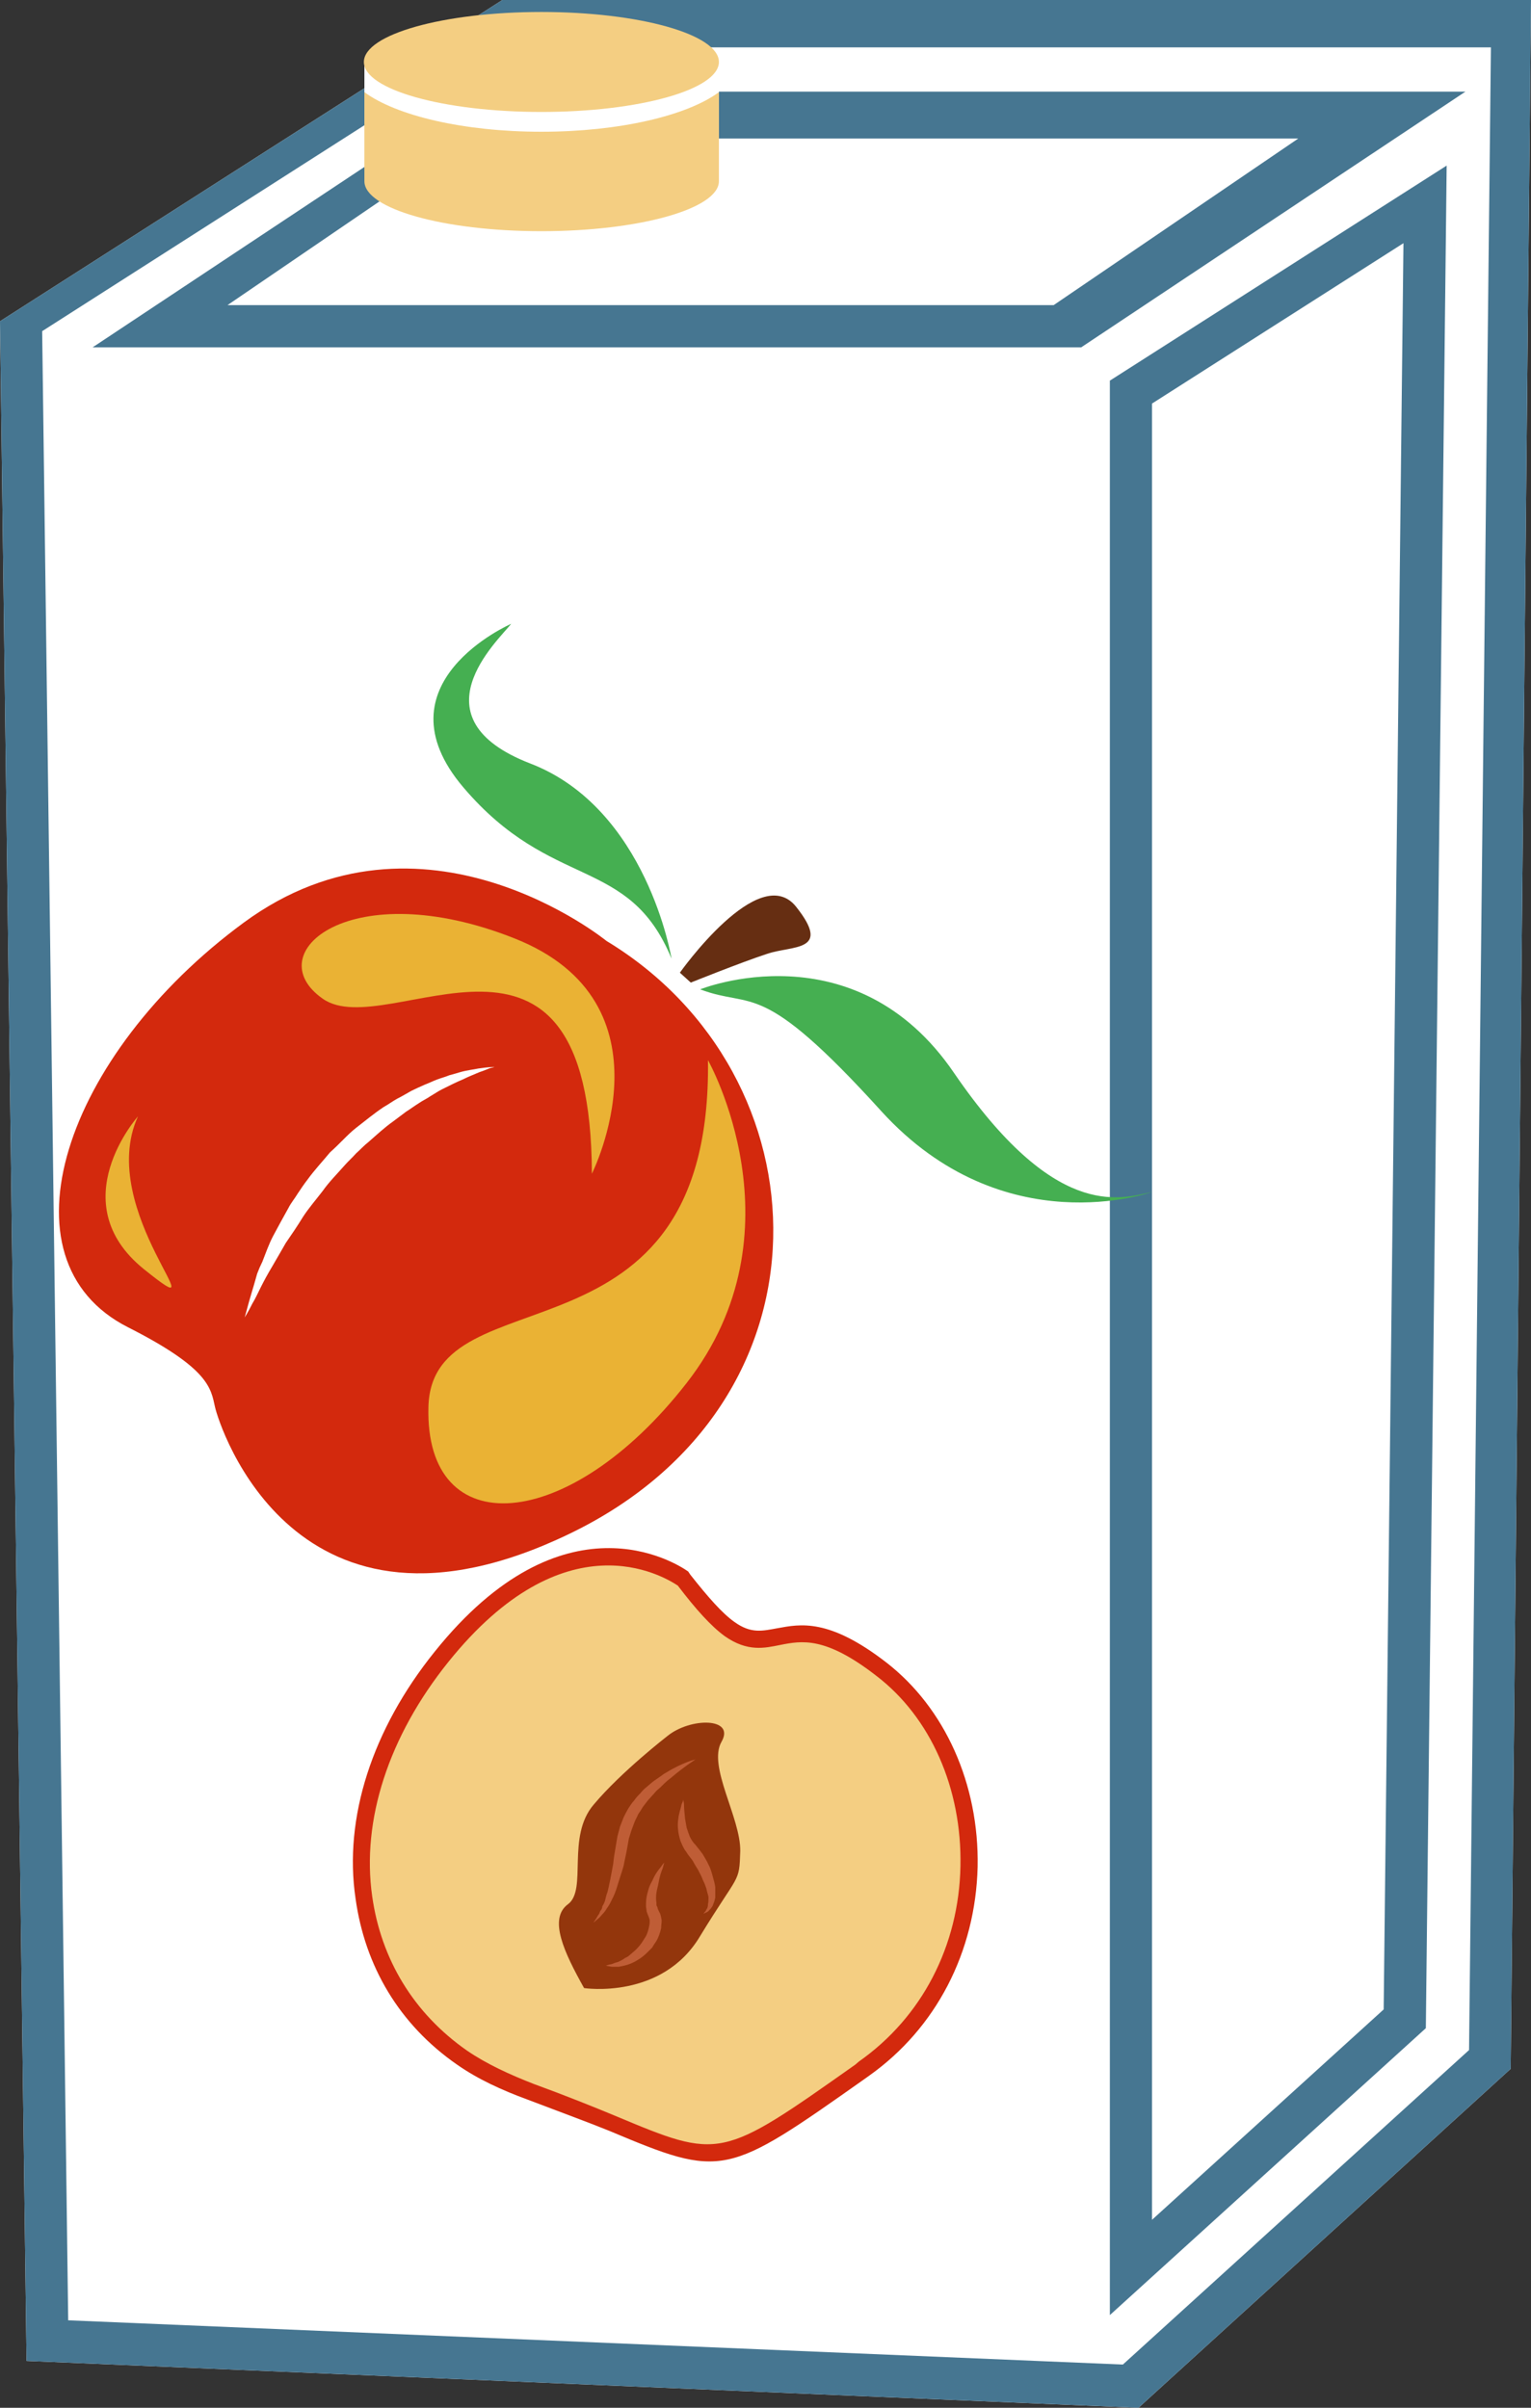
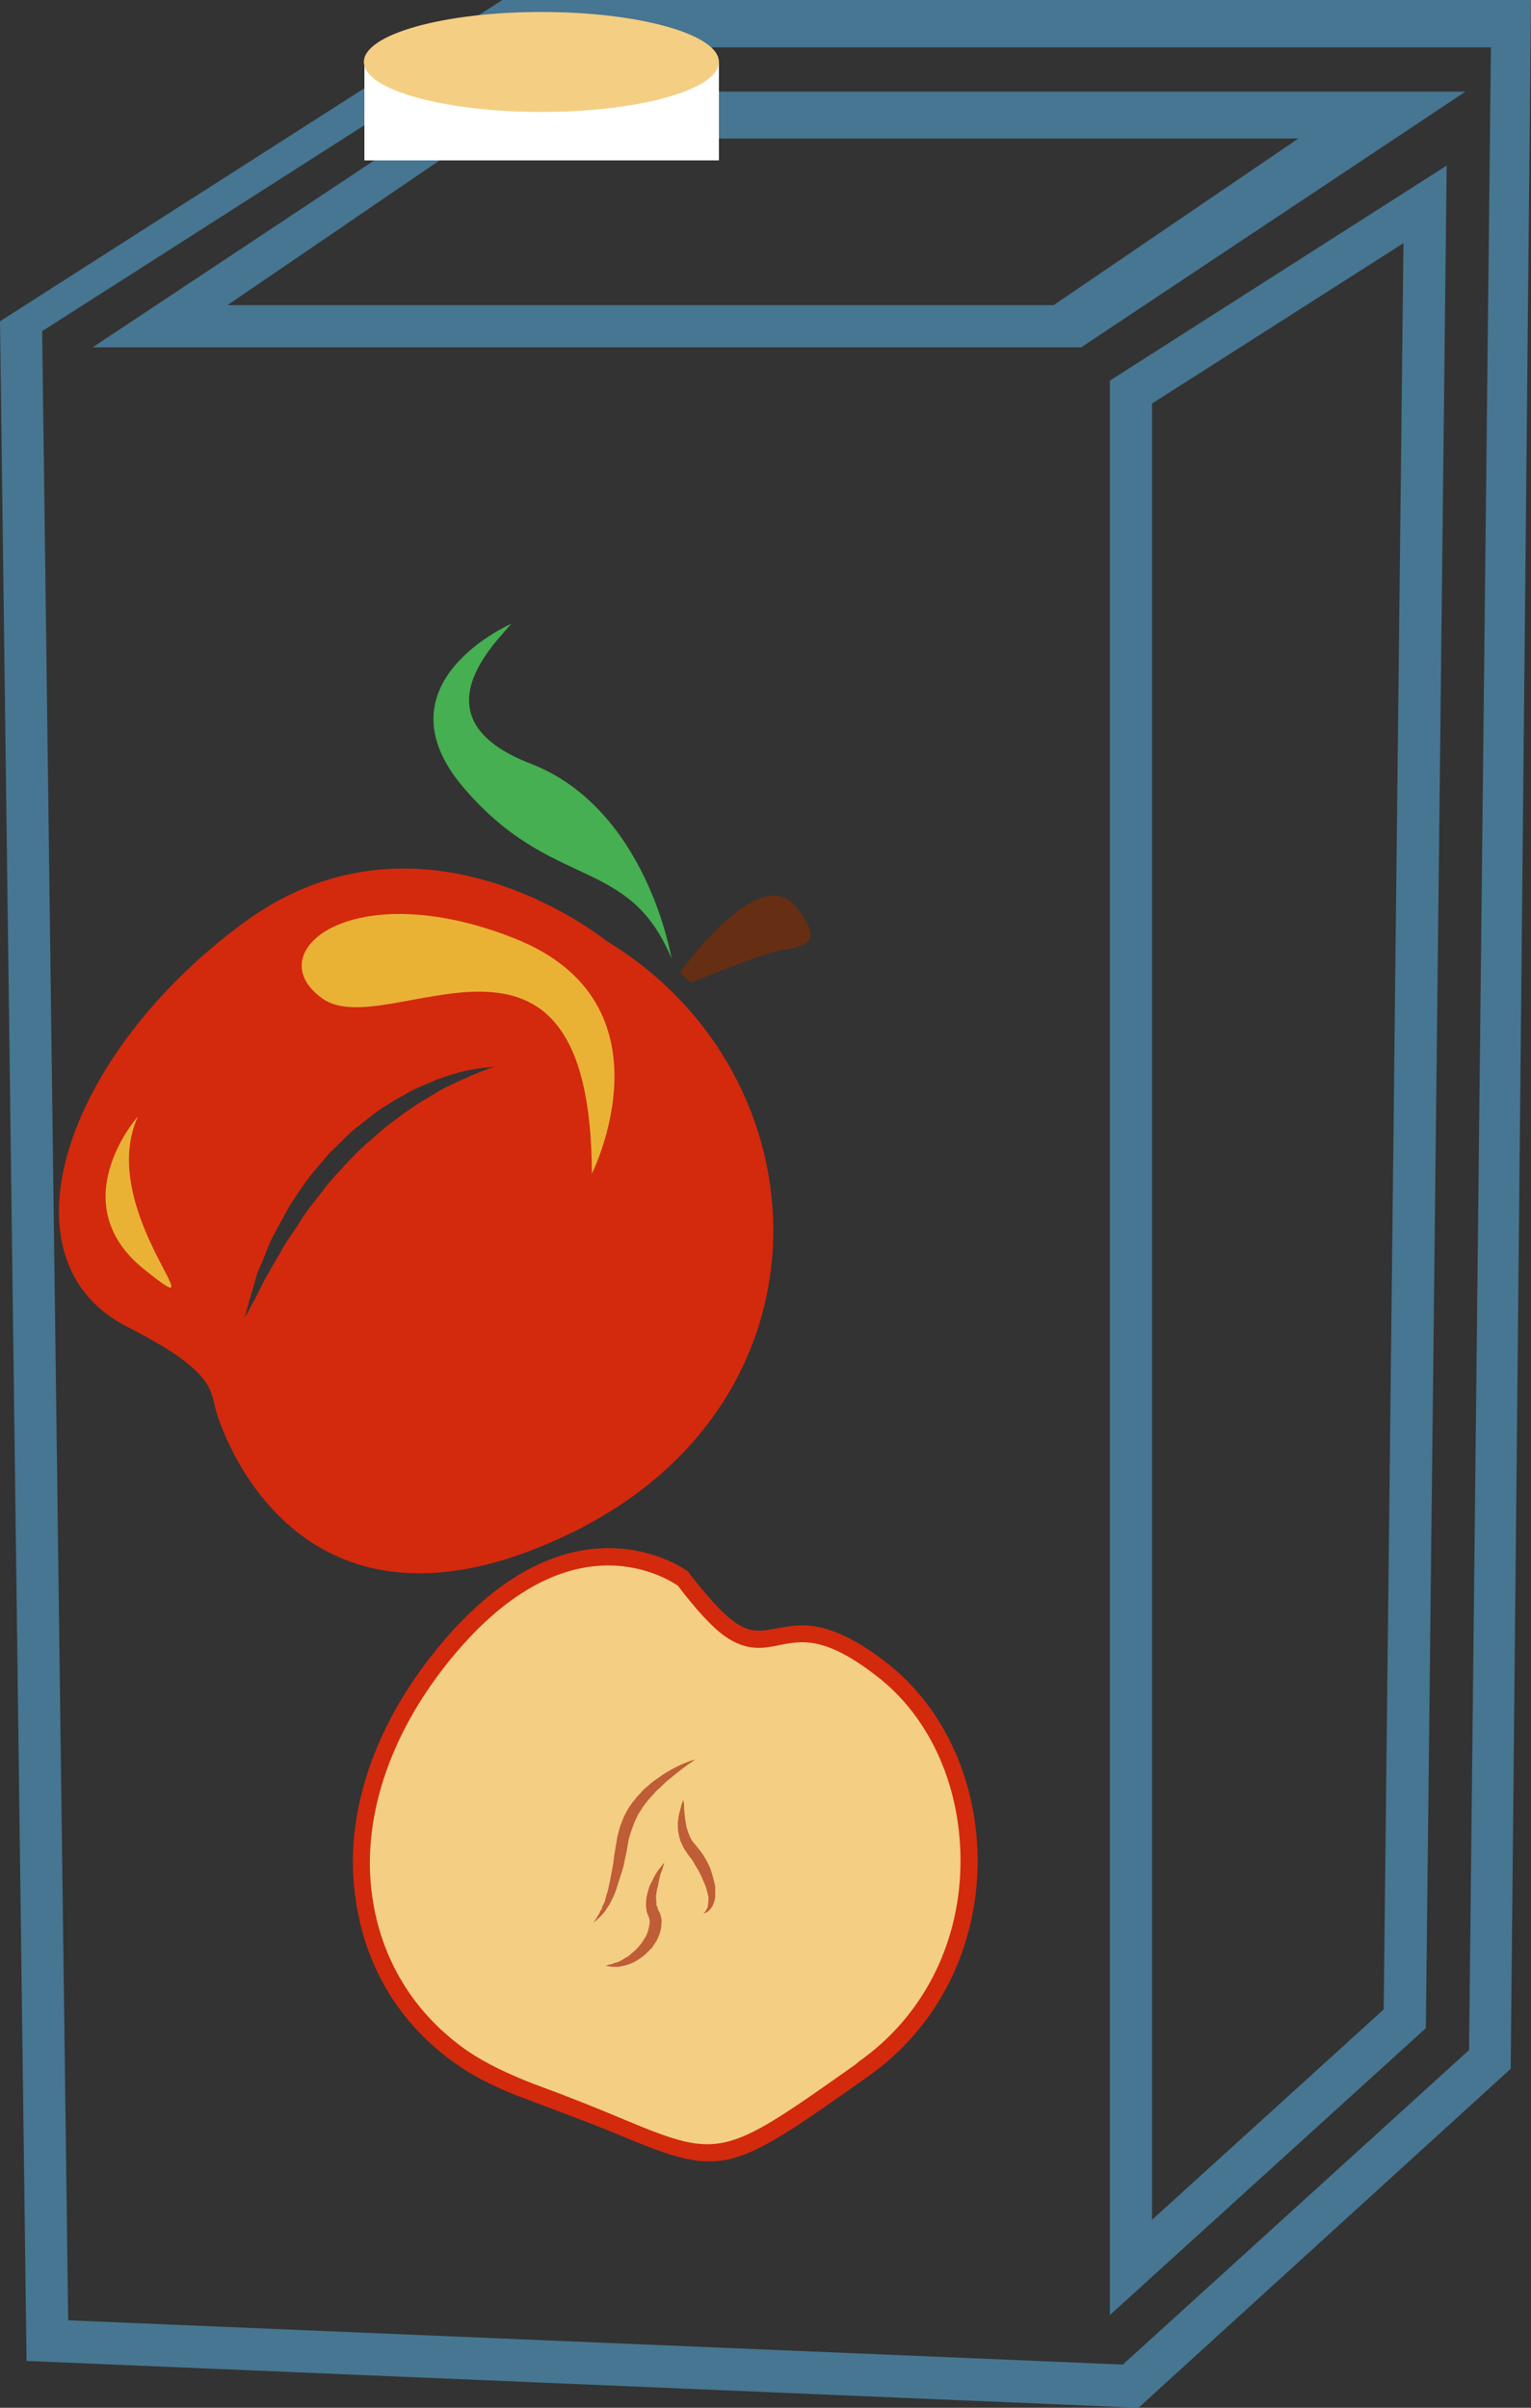
<svg xmlns="http://www.w3.org/2000/svg" xmlns:ns1="http://sodipodi.sourceforge.net/DTD/sodipodi-0.dtd" xmlns:ns2="http://www.inkscape.org/namespaces/inkscape" xml:space="preserve" width="29.41mm" height="46.24mm" version="1.1" style="clip-rule:evenodd;fill-rule:evenodd;image-rendering:optimizeQuality;shape-rendering:geometricPrecision;text-rendering:geometricPrecision" viewBox="0 0 2941 4624" id="svg47" ns1:docname="3824.svg" ns2:version="0.92.4 (5da689c313, 2019-01-14)">
  <rect x="0" y="0" width="2941" height="4624" fill="#333333" stroke="none" />
  <ns1:namedview pagecolor="#ffffff" bordercolor="#666666" borderopacity="1" objecttolerance="10" gridtolerance="10" guidetolerance="10" ns2:pageopacity="0" ns2:pageshadow="2" ns2:window-width="640" ns2:window-height="480" id="namedview49" showgrid="false" ns2:zoom="0.2102413" ns2:cx="54.00945" ns2:cy="75.174801" ns2:window-x="0" ns2:window-y="0" ns2:window-maximized="0" ns2:current-layer="svg47" />
  <defs id="defs4">
    <style type="text/css" id="style2">
   
    .fil2 {fill:#F4CE82}
    .fil0 {fill:white}
    .fil8 {fill:#45AF51;fill-rule:nonzero}
    .fil1 {fill:#467691;fill-rule:nonzero}
    .fil7 {fill:#662E12;fill-rule:nonzero}
    .fil5 {fill:#93360C;fill-rule:nonzero}
    .fil6 {fill:#BF5D36;fill-rule:nonzero}
    .fil4 {fill:#D3290D;fill-rule:nonzero}
    .fil9 {fill:#EAB234;fill-rule:nonzero}
    .fil3 {fill:#F4CE82;fill-rule:nonzero}
   
  </style>
  </defs>
  <g id="Vrstva_x0020_1" transform="translate(-9071,-12215)">
-     <polygon class="fil0" points="9071,12832 10036,12215 12012,12215 11973,16188 11258,16839 9122,16749 " id="polygon7" style="fill:#ffffff" />
    <path class="fil1" d="m 9508,12801 h 1587 l 470,-320 H 9977 Z m 1640,81 H 9249 l 740,-491 h 1897 z m 136,108 v 3488 l 445,-404 38,-3392 z m -81,3671 v -3715 l 647,-413 -40,3577 z m -2001,10 2026,85 665,-604 42,-3846 h -1930 l -853,545 z m 2056,168 -2136,-90 -51,-3917 965,-617 h 1976 l -39,3973 z" id="path9" ns2:connector-curvature="0" style="fill:#467691;fill-rule:nonzero" />
    <rect class="fil0" x="9771" y="12334" width="681" height="189" id="rect11" style="fill:#ffffff" />
    <g id="_575769520">
-       <path class="fil2" d="m 10452,12392 v 171 c 0,53 -153,96 -341,96 -188,0 -340,-43 -340,-96 v -171 c 61,45 190,76 340,76 150,0 280,-31 341,-76 z" id="path13" ns2:connector-curvature="0" style="fill:#f4ce82" />
      <ellipse class="fil2" cx="10111" cy="12334" rx="341" ry="96" id="ellipse15" style="fill:#f4ce82" />
    </g>
  </g>
  <g id="Vrstva_x0020_1_0" transform="translate(-9071,-12215)">
    <path class="fil3" d="m 10386,15246 c 0,0 -215,-163 -466,150 -252,313 -191,695 172,833 379,145 312,190 639,-41 270,-191 256,-596 33,-768 -223,-173 -194,64 -378,-174 z" id="path20" ns2:connector-curvature="0" style="fill:#f4ce82;fill-rule:nonzero" />
    <path class="fil4" d="m 10373,15260 c -29,-19 -217,-132 -441,147 -114,142 -167,303 -146,450 17,120 79,224 182,296 v 0 c 38,26 82,46 128,64 63,23 115,44 156,61 203,85 203,85 462,-98 l 7,-6 c 121,-85 192,-222 195,-375 3,-149 -57,-286 -162,-366 -98,-76 -143,-67 -184,-59 -30,6 -63,14 -107,-17 v 0 c -26,-19 -55,-51 -90,-97 z m -424,920 v 0 c -111,-77 -177,-189 -195,-319 -23,-155 32,-325 152,-474 247,-308 463,-171 487,-154 l 4,6 c 34,43 61,74 85,91 v 0 c 32,23 54,17 82,12 44,-8 99,-20 210,66 112,87 178,233 175,392 -4,164 -80,310 -208,401 l -7,5 c -269,190 -274,193 -493,101 -42,-17 -94,-36 -157,-60 -49,-18 -95,-39 -135,-67 z" id="path22" ns2:connector-curvature="0" style="fill:#d3290d;fill-rule:nonzero" />
-     <path class="fil5" d="m 10353,15549 c 0,0 -88,68 -141,131 -54,62 -12,164 -50,192 -38,28 -7,93 31,161 0,0 150,23 223,-100 75,-123 75,-100 77,-163 1,-64 -63,-163 -36,-210 27,-47 -60,-47 -104,-11 z" id="path24" ns2:connector-curvature="0" style="fill:#93360c;fill-rule:nonzero" />
    <path class="fil6" d="m 10407,15594 c 0,0 -21,13 -48,36 -7,5 -14,12 -21,19 -4,3 -8,7 -11,11 -4,4 -7,8 -11,12 -3,4 -7,9 -10,13 -3,5 -6,10 -9,14 -2,5 -5,10 -7,15 l -6,16 -5,16 c -1,6 -2,12 -3,17 -2,12 -5,24 -7,35 -3,11 -7,22 -10,32 -3,10 -6,20 -10,28 -2,4 -4,8 -6,12 -2,4 -5,8 -7,11 -3,6 -9,11 -12,15 -4,4 -7,6 -9,8 -2,2 -4,3 -4,3 0,0 4,-5 9,-14 2,-2 3,-5 4,-8 2,-2 4,-5 4,-9 2,-3 4,-7 5,-10 1,-4 2,-8 3,-12 2,-5 3,-9 4,-14 1,-5 2,-9 3,-14 2,-10 4,-21 6,-32 1,-11 3,-23 5,-34 1,-6 2,-12 3,-18 l 5,-19 7,-18 c 3,-6 6,-12 9,-17 4,-6 7,-11 11,-15 4,-6 8,-10 12,-14 4,-5 8,-9 12,-12 5,-4 9,-8 13,-11 4,-3 9,-6 13,-9 4,-3 8,-6 12,-8 16,-10 30,-16 40,-20 10,-4 16,-5 16,-5 z" id="path26" ns2:connector-curvature="0" style="fill:#bf5d36;fill-rule:nonzero" />
    <path class="fil6" d="m 10383,15671 c 0,0 2,4 2,11 0,6 1,16 2,26 1,6 2,12 3,17 2,6 4,12 6,17 3,6 6,11 11,16 4,5 9,11 14,18 4,7 8,13 11,20 4,7 6,15 8,22 2,7 4,14 5,21 0,7 0,14 0,20 -1,6 -3,11 -5,16 -3,5 -6,8 -8,10 -3,3 -6,3 -7,4 -2,1 -3,2 -3,2 0,0 1,-1 2,-3 1,-1 3,-3 4,-6 2,-2 3,-6 3,-10 1,-4 1,-9 1,-14 -1,-5 -3,-10 -4,-16 -2,-6 -4,-11 -7,-17 -2,-6 -6,-13 -9,-19 -3,-5 -7,-11 -10,-17 -4,-6 -9,-11 -13,-18 -5,-6 -8,-14 -11,-21 -5,-16 -6,-30 -4,-42 1,-11 5,-20 6,-27 1,-3 2,-5 3,-7 0,-2 0,-3 0,-3 z" id="path28" ns2:connector-curvature="0" style="fill:#bf5d36;fill-rule:nonzero" />
    <path class="fil6" d="m 10347,15792 c 0,0 -1,4 -3,11 -3,7 -6,16 -8,28 -1,6 -3,12 -4,19 -1,6 -1,13 0,19 v 5 l 2,4 c 0,2 1,3 1,4 l 3,6 c 2,3 3,9 4,15 0,5 -1,10 -1,15 -2,9 -5,18 -10,26 -2,3 -5,7 -7,11 -3,3 -6,6 -9,9 -6,6 -12,11 -19,15 -6,4 -13,7 -19,9 -6,2 -12,3 -17,4 -6,0 -10,0 -14,0 -7,-1 -11,-2 -11,-2 0,0 4,-2 11,-3 3,-1 7,-3 12,-4 4,-2 9,-4 14,-8 2,-1 5,-2 7,-4 2,-2 5,-4 7,-6 5,-4 10,-9 14,-14 5,-6 8,-12 12,-18 3,-6 5,-13 6,-19 1,-4 1,-7 1,-9 0,-3 0,-4 -2,-9 l -2,-5 c -1,-3 -2,-5 -2,-7 l -1,-7 v -7 c 0,-9 2,-17 4,-24 2,-8 5,-14 8,-19 5,-12 11,-20 16,-26 4,-6 7,-9 7,-9 z" id="path30" ns2:connector-curvature="0" style="fill:#bf5d36;fill-rule:nonzero" />
    <path class="fil4" d="m 10013,14266 c -5,2 -12,5 -21,8 -9,4 -20,8 -32,14 -12,5 -26,12 -40,19 -8,4 -15,9 -22,13 -7,5 -16,9 -23,14 -8,5 -16,11 -24,16 -8,6 -16,12 -24,18 -17,12 -32,26 -48,40 -9,7 -16,15 -24,22 -7,8 -15,15 -22,23 -15,17 -30,32 -42,49 -13,17 -27,33 -38,50 -11,18 -22,34 -33,50 -9,16 -18,31 -26,45 -9,15 -16,28 -22,40 -6,12 -11,23 -16,31 -9,18 -15,27 -15,27 0,0 3,-10 8,-29 3,-10 6,-21 10,-34 2,-7 4,-14 6,-21 3,-8 6,-15 10,-23 6,-15 12,-33 21,-50 9,-17 19,-35 29,-53 5,-10 12,-18 18,-28 6,-9 12,-18 19,-27 13,-18 29,-35 43,-52 9,-8 17,-16 25,-24 8,-8 16,-16 25,-23 18,-14 35,-28 53,-40 9,-5 17,-11 26,-16 10,-5 18,-10 27,-15 8,-4 17,-8 26,-12 8,-3 16,-7 24,-10 8,-3 16,-5 23,-8 7,-2 15,-4 21,-6 14,-4 26,-5 35,-7 20,-3 31,-3 31,-3 0,0 -3,1 -8,2 z m 223,-244 c 0,0 -353,-288 -697,-35 -344,253 -477,648 -222,777 156,79 159,117 167,153 8,36 154,497 680,244 525,-252 497,-882 72,-1139 z" id="path32" ns2:connector-curvature="0" style="fill:#d3290d;fill-rule:nonzero" />
    <path class="fil7" d="m 10377,14083 c 0,0 152,-215 223,-127 70,88 -7,74 -56,91 -49,16 -146,55 -146,55 z" id="path34" ns2:connector-curvature="0" style="fill:#662e12;fill-rule:nonzero" />
-     <path class="fil8" d="m 10416,14115 c 0,0 297,-120 488,161 192,280 315,243 380,228 0,0 -285,103 -520,-155 -234,-258 -245,-195 -348,-234 z" id="path36" ns2:connector-curvature="0" style="fill:#45af51;fill-rule:nonzero" />
-     <path class="fil8" d="m 10361,14056 c 0,0 -47,-289 -272,-375 -224,-87 -62,-235 -36,-268 0,0 -262,114 -92,314 170,200 318,130 400,329 z" id="path38" ns2:connector-curvature="0" style="fill:#45af51;fill-rule:nonzero" />
-     <path class="fil9" d="m 10431,14251 c 0,0 186,329 -41,620 -226,290 -503,309 -496,46 6,-263 545,-59 537,-666 z" id="path40" ns2:connector-curvature="0" style="fill:#eab234;fill-rule:nonzero" />
+     <path class="fil8" d="m 10361,14056 c 0,0 -47,-289 -272,-375 -224,-87 -62,-235 -36,-268 0,0 -262,114 -92,314 170,200 318,130 400,329 " id="path38" ns2:connector-curvature="0" style="fill:#45af51;fill-rule:nonzero" />
    <path class="fil9" d="m 10208,14469 c 0,0 165,-328 -149,-452 -313,-124 -494,28 -368,116 125,88 515,-236 517,336 z" id="path42" ns2:connector-curvature="0" style="fill:#eab234;fill-rule:nonzero" />
    <path class="fil9" d="m 9336,14359 c 0,0 -147,165 11,293 158,127 -94,-111 -11,-293 z" id="path44" ns2:connector-curvature="0" style="fill:#eab234;fill-rule:nonzero" />
  </g>
</svg>